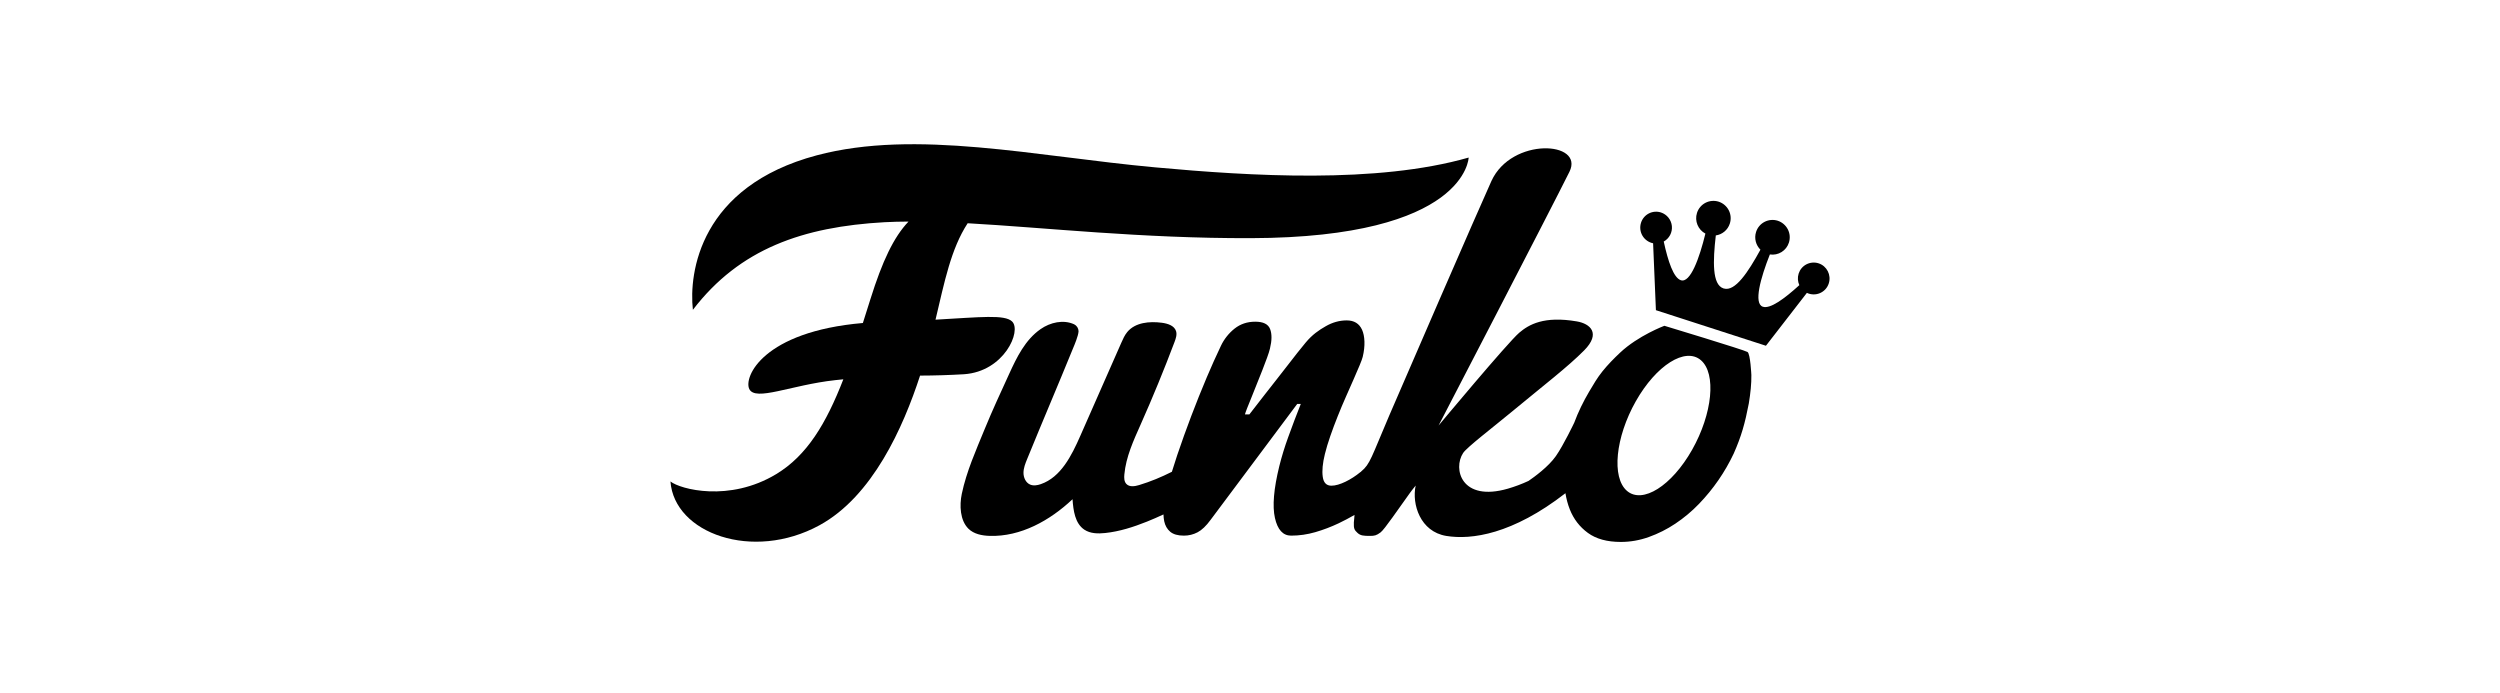
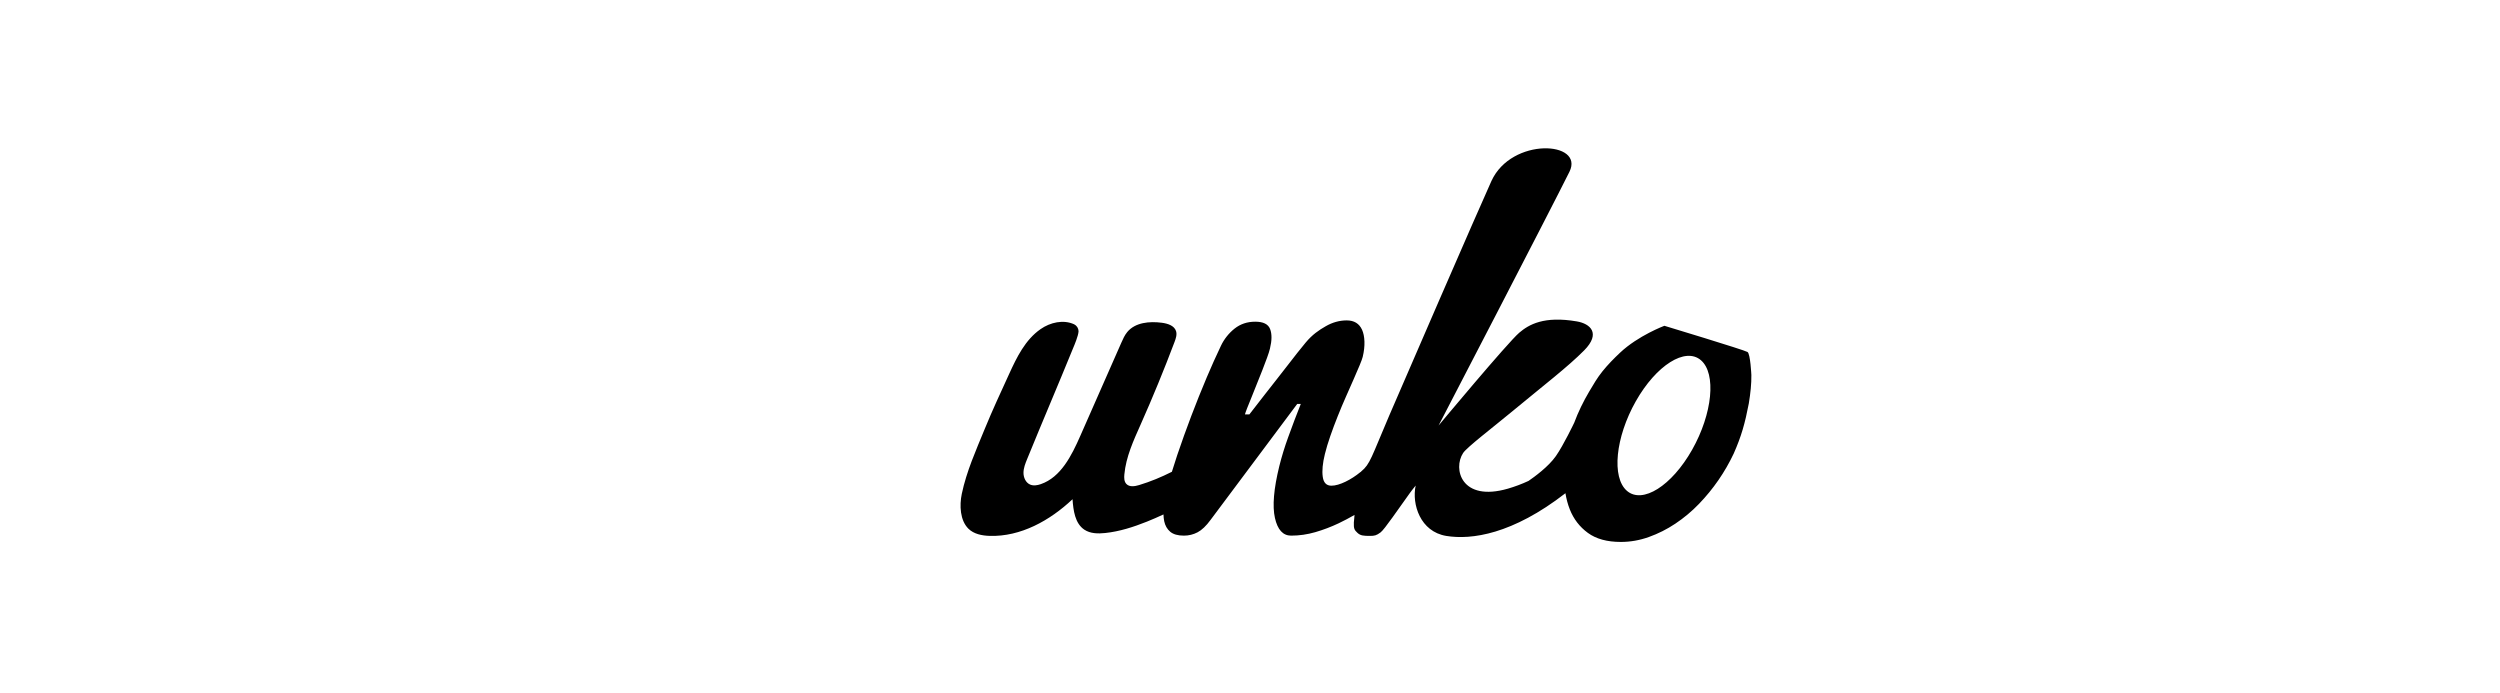
<svg xmlns="http://www.w3.org/2000/svg" width="220" height="61" viewBox="0 0 220 61" fill="none">
-   <path fill-rule="evenodd" clip-rule="evenodd" d="M89.063 28.288C88.403 27.663 86.327 27.907 82.325 28.131C83.115 24.808 83.679 21.907 85.154 19.646C92.008 20.028 100.431 20.986 110.079 20.958C129.07 20.904 129.242 13.865 129.242 13.865C121.161 16.183 110.062 15.498 101.668 14.728C91.129 13.764 80.588 11.349 71.88 13.667C61.596 16.404 60.607 24.003 60.974 27.264C65.1 21.875 70.681 19.958 77.831 19.555C78.508 19.517 79.222 19.503 79.95 19.498C78.652 20.852 77.644 22.986 76.6 26.314C76.374 27.043 76.152 27.741 75.933 28.424C67.138 29.184 65.431 33.183 65.936 34.232C66.474 35.349 69.594 33.884 73.488 33.454C73.737 33.426 73.977 33.404 74.214 33.379C72.693 37.292 71.012 40.088 68.307 41.722C64.182 44.211 59.865 43.059 59 42.368C59.335 46.936 66.237 49.425 72.102 46.23C76.779 43.685 79.484 37.608 80.966 33.053C82.256 33.049 83.546 33.009 84.833 32.933C88.372 32.696 89.926 29.106 89.063 28.29M160.032 23.171C159.857 23.115 159.673 23.095 159.49 23.11C159.307 23.126 159.129 23.177 158.966 23.261C158.803 23.346 158.659 23.461 158.541 23.602C158.423 23.742 158.335 23.904 158.28 24.078C158.17 24.426 158.202 24.787 158.342 25.093C157.011 26.304 155.782 27.202 155.134 26.993C154.296 26.724 154.93 24.458 155.748 22.392C156.107 22.446 156.474 22.371 156.781 22.179C157.089 21.987 157.317 21.692 157.425 21.347C157.548 20.962 157.514 20.545 157.33 20.185C157.146 19.825 156.827 19.552 156.442 19.425C156.251 19.365 156.051 19.342 155.852 19.359C155.652 19.376 155.458 19.432 155.281 19.524C155.104 19.616 154.946 19.741 154.818 19.894C154.69 20.047 154.593 20.223 154.534 20.413C154.352 20.983 154.521 21.58 154.918 21.972C153.829 23.959 152.694 25.677 151.7 25.389L151.664 25.379C150.664 25.056 150.73 22.985 150.991 20.718C151.549 20.638 152.043 20.247 152.226 19.67C152.35 19.286 152.317 18.868 152.133 18.508C151.949 18.148 151.63 17.875 151.245 17.748C151.054 17.688 150.854 17.665 150.654 17.682C150.455 17.698 150.261 17.754 150.083 17.846C149.905 17.938 149.748 18.064 149.62 18.217C149.491 18.37 149.395 18.546 149.335 18.736C149.106 19.455 149.433 20.219 150.075 20.556C149.549 22.717 148.754 24.93 147.917 24.66C147.273 24.452 146.792 23.013 146.409 21.257C146.648 21.123 146.843 20.924 146.971 20.682C147.098 20.44 147.151 20.167 147.125 19.895C147.099 19.623 146.993 19.365 146.822 19.152C146.651 18.939 146.421 18.78 146.161 18.695C145.986 18.639 145.802 18.618 145.619 18.634C145.436 18.649 145.257 18.701 145.095 18.785C144.932 18.87 144.787 18.986 144.67 19.126C144.552 19.267 144.463 19.429 144.409 19.603C144.349 19.791 144.329 19.99 144.351 20.186C144.373 20.382 144.436 20.572 144.536 20.742C144.637 20.912 144.772 21.059 144.933 21.174C145.095 21.289 145.278 21.369 145.473 21.408L145.72 27.296L155.402 30.426L159.006 25.772C159.186 25.858 159.382 25.904 159.582 25.907C159.781 25.911 159.979 25.872 160.162 25.792C160.344 25.713 160.508 25.595 160.641 25.448C160.774 25.3 160.873 25.125 160.933 24.936C161.169 24.198 160.765 23.407 160.032 23.171Z" fill="black" />
  <path fill-rule="evenodd" clip-rule="evenodd" d="M148.905 39.582C147.108 42.758 144.541 44.375 143.173 43.197C141.805 42.019 142.154 38.488 143.95 35.312C145.747 32.138 148.313 30.519 149.681 31.699C151.049 32.877 150.701 36.407 148.905 39.582ZM146.466 28.669C146.466 28.669 144.164 29.53 142.563 31.039C142.018 31.553 141.494 32.085 141.018 32.675L141.008 32.689C140.565 33.239 140.219 33.829 139.849 34.459C139.333 35.332 138.882 36.252 138.526 37.214V37.21C138.526 37.21 137.599 39.158 136.921 40.131C136.262 41.075 135.011 41.978 134.511 42.32C133.927 42.592 133.322 42.819 132.703 43C128.592 44.193 127.837 41.249 128.757 39.86C129.088 39.361 131.363 37.62 132.918 36.332C135.927 33.845 137.988 32.267 139.404 30.836C140.903 29.322 139.934 28.485 138.77 28.285C135.867 27.786 134.538 28.559 133.692 29.281C132.673 30.152 126.593 37.448 126.593 37.448C126.593 37.448 136.488 18.393 138.111 15.117C139.451 12.418 133.022 12.044 131.246 15.927C130.213 18.186 123.122 34.538 122.256 36.561C120.673 40.26 120.578 40.838 119.787 41.485C119.779 41.495 119.771 41.505 119.764 41.516L119.703 41.555C119.7 41.555 119.699 41.557 119.696 41.56C118.934 42.187 117.867 42.752 117.155 42.741C116.727 42.737 116.474 42.481 116.402 41.958C116.328 41.435 116.39 40.768 116.59 39.957C116.709 39.474 116.867 38.944 117.068 38.369C117.267 37.794 117.485 37.213 117.721 36.624C117.955 36.035 118.197 35.46 118.447 34.898L119.131 33.348C119.336 32.878 119.51 32.473 119.653 32.134C119.795 31.792 119.883 31.55 119.918 31.407C120.155 30.44 120.109 29.569 119.861 29.019C119.611 28.47 119.161 28.195 118.51 28.195C117.859 28.195 117.243 28.377 116.677 28.701C116.053 29.056 115.485 29.445 114.894 30.152C114.393 30.761 113.902 31.379 113.423 32.006C113.097 32.431 112.751 32.874 112.383 33.34C112.016 33.804 111.669 34.243 111.346 34.662C110.879 35.264 110.413 35.866 109.945 36.467H109.555C109.577 36.375 109.641 36.196 109.744 35.928C109.851 35.66 109.976 35.344 110.124 34.986C110.451 34.184 110.772 33.38 111.087 32.574C111.244 32.175 111.38 31.81 111.503 31.475C111.623 31.142 111.709 30.878 111.755 30.68C111.932 29.962 111.936 29.387 111.769 28.956C111.601 28.524 111.167 28.309 110.463 28.309C109.76 28.309 109.154 28.512 108.644 28.916C108.134 29.322 107.724 29.838 107.444 30.426C107.006 31.345 106.589 32.274 106.193 33.212C105.245 35.458 104.379 37.738 103.597 40.047C103.432 40.535 103.275 41.025 103.126 41.517C102.201 41.985 101.242 42.384 100.248 42.684C99.867 42.8 99.394 42.879 99.12 42.587C98.919 42.374 98.915 42.045 98.943 41.752C99.085 40.204 99.751 38.762 100.382 37.344C101.445 34.955 102.439 32.535 103.361 30.088C103.475 29.783 103.591 29.445 103.491 29.135C103.334 28.648 102.751 28.47 102.248 28.403C101.159 28.26 99.903 28.369 99.2 29.217C98.968 29.498 98.818 29.837 98.672 30.17L95.059 38.373C94.3 40.096 93.36 41.991 91.592 42.604C91.285 42.711 90.94 42.77 90.642 42.638C90.263 42.47 90.066 42.023 90.067 41.605C90.069 41.187 90.229 40.788 90.387 40.4C91.875 36.752 92.975 34.215 94.463 30.565C94.533 30.398 94.901 29.545 94.913 29.145C94.909 29.019 94.872 28.896 94.804 28.789C94.736 28.683 94.641 28.596 94.527 28.539C93.578 28.102 92.422 28.366 91.565 28.966C90.215 29.911 89.477 31.439 88.811 32.894C88.073 34.507 87.323 36.117 86.65 37.762C85.881 39.644 85.057 41.467 84.637 43.461C84.424 44.479 84.482 45.792 85.218 46.523C85.698 46.999 86.416 47.137 87.088 47.158C89.813 47.244 92.393 45.809 94.382 43.932C94.452 44.925 94.599 46.063 95.425 46.613C95.953 46.962 96.631 46.973 97.259 46.905C98.522 46.772 99.745 46.377 100.926 45.905C101.419 45.706 101.905 45.495 102.385 45.27C102.391 45.482 102.413 45.684 102.451 45.871C102.534 46.256 102.708 46.563 102.978 46.792C103.246 47.02 103.648 47.136 104.183 47.136C104.612 47.136 105.014 47.037 105.388 46.841C105.76 46.647 106.144 46.28 106.535 45.744L114.157 35.544H114.47C114.084 36.516 113.713 37.494 113.359 38.477C113.055 39.309 112.795 40.157 112.58 41.016C112.088 43.016 111.96 44.538 112.193 45.577C112.426 46.616 112.901 47.136 113.617 47.136C114.333 47.136 115.041 47.034 115.743 46.831C116.452 46.626 117.142 46.363 117.809 46.046C118.278 45.825 118.738 45.575 119.198 45.314C119.196 45.486 119.146 45.816 119.139 45.971C119.115 46.534 119.199 46.652 119.46 46.894C119.72 47.137 119.991 47.159 120.549 47.159C120.968 47.159 121.119 47.122 121.486 46.855C121.832 46.605 123.087 44.738 124.053 43.408C124.212 43.19 124.386 42.964 124.579 42.729C124.224 44.378 124.987 46.786 127.27 47.161C129.49 47.525 133.1 47.018 137.758 43.403C137.84 43.907 137.967 44.383 138.143 44.828C138.481 45.68 139.013 46.37 139.738 46.898C140.462 47.426 141.427 47.691 142.63 47.691C143.465 47.691 144.287 47.547 145.095 47.258C145.918 46.964 146.701 46.57 147.426 46.085C148.185 45.578 148.886 44.992 149.517 44.335C150.769 43.035 151.8 41.541 152.568 39.911C153.238 38.394 153.559 37.258 153.894 35.51C154.047 34.579 154.131 33.756 154.12 33.003C154.12 33.003 154.036 31.144 153.782 30.975C153.529 30.805 146.466 28.669 146.466 28.669Z" fill="black" />
</svg>